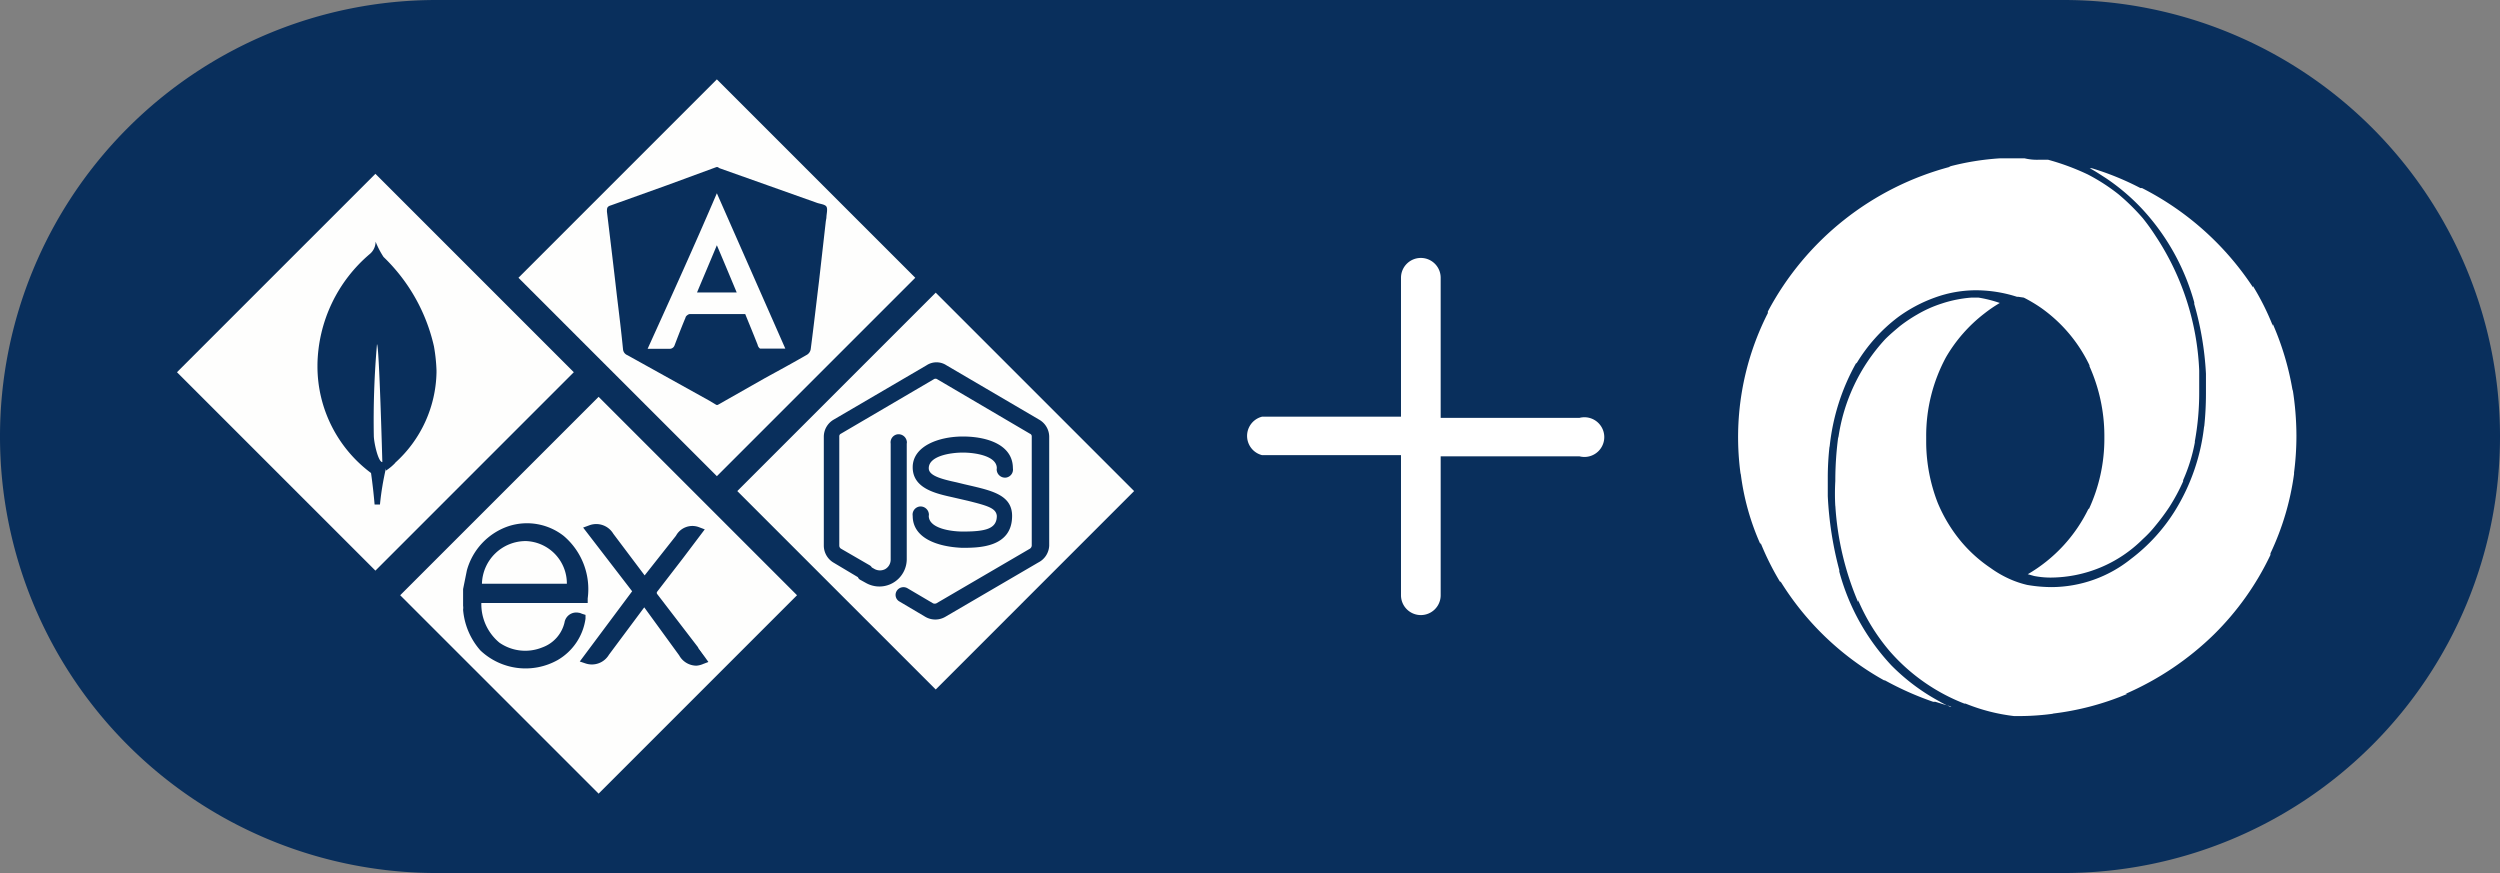
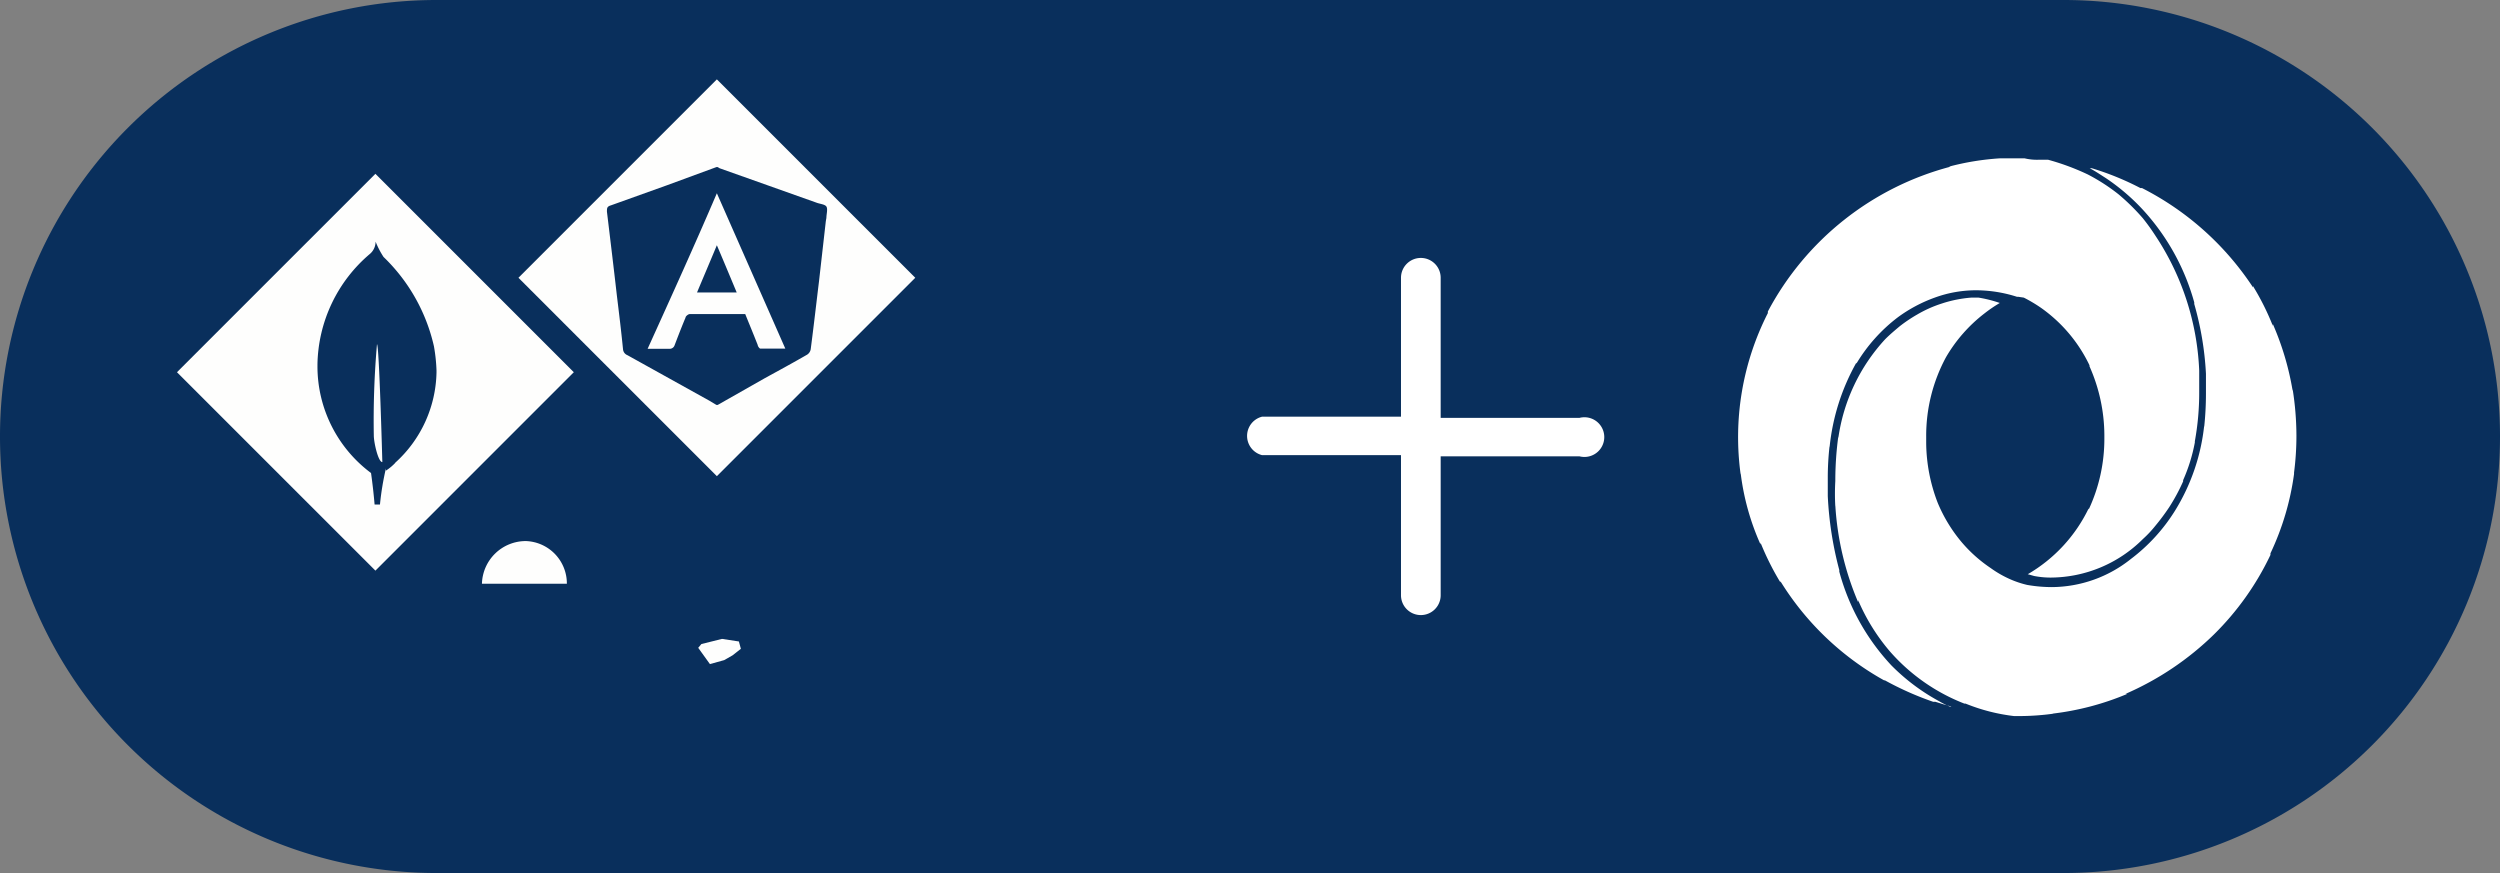
<svg xmlns="http://www.w3.org/2000/svg" viewBox="0 0 126 44">
  <rect x="0" y="0" width="126" height="44" fill="#808080" stroke="none" />
  <defs>
    <style>.cls-1{fill:none;}.cls-2{fill:#092f5c;}.cls-3{fill:#fefefd;}.cls-4{clip-path:url(#clip-path);}.cls-5{fill:#fff;}.cls-6{clip-path:url(#clip-path-2);}</style>
    <clipPath id="clip-path">
      <rect class="cls-1" x="59.61" y="10" width="24" height="24" />
    </clipPath>
    <clipPath id="clip-path-2">
      <rect class="cls-1" x="85.69" y="6" width="32" height="32" />
    </clipPath>
  </defs>
  <title>jwt</title>
  <g id="Layer_2" data-name="Layer 2">
    <g id="Layer_2-2" data-name="Layer 2">
      <g id="layer">
        <path class="cls-2" d="M22,0h82a22,22,0,0,1,22,22h0a22,22,0,0,1-22,22H22A22,22,0,0,1,0,22H0A22,22,0,0,1,22,0Z" />
        <g id="mean_stack" data-name="mean stack">
          <path class="cls-3" d="M36.13,9.74C35,12.38,33.81,15,32.64,17.58h1.12A.26.26,0,0,0,34,17.4c.18-.47.36-.94.55-1.39,0-.07.14-.18.21-.18h2.8c.21.52.41,1,.63,1.56,0,.06.09.18.13.18h1.26Zm-1,5c.33-.79.66-1.56,1-2.38.35.82.67,1.59,1,2.38Z" />
          <path class="cls-3" d="M36.13,4l-10,10,10,10,10-10Zm5.48,7.25-.33,2.91c-.14,1.15-.27,2.29-.42,3.44a.4.4,0,0,1-.19.28c-.71.41-1.43.8-2.14,1.19l-2.36,1.34h-.06l-.35-.21-4.14-2.3a.35.35,0,0,1-.22-.3c-.09-.91-.2-1.81-.31-2.71-.16-1.41-.33-2.81-.5-4.22,0-.18,0-.26.2-.32l2.79-1,2.53-.93h.06l.1.06,4.87,1.73c.17.07.43.08.51.2s0,.39,0,.58A2.34,2.34,0,0,0,41.61,11.25Z" />
          <path class="cls-3" d="M19.27,23.29c-.21,0-.43-1-.43-1.34a44.1,44.1,0,0,1,.16-4.6C19.11,17.35,19.27,23.29,19.27,23.29Z" />
          <path class="cls-3" d="M18.92,8.76l-10,10,10,10,10-10Zm1,14.57h0a2.5,2.5,0,0,1-.47.39v-.11a14.09,14.09,0,0,0-.3,1.82h-.27q-.07-.81-.18-1.59h0A6.7,6.7,0,0,1,16,18.46v-.1a7.46,7.46,0,0,1,2.64-5.56h0a.81.81,0,0,0,.29-.62h0a4.32,4.32,0,0,0,.4.77h0a9,9,0,0,1,2.54,4.5h0A8.52,8.52,0,0,1,22,18.68v.08a6.29,6.29,0,0,1-2.09,4.57Z" />
-           <path class="cls-3" d="M47.16,14.75l-10,10,10,10,10-10Zm5.17,13.6-4.69,2.74a1,1,0,0,1-1,0l-1.3-.77a.38.38,0,0,1-.15-.53v0a.4.4,0,0,1,.55-.14h0l1.29.76a.22.22,0,0,0,.16,0l4.69-2.74A.21.21,0,0,0,52,27.5V22a.14.14,0,0,0-.09-.14l-4.68-2.75a.15.15,0,0,0-.16,0l-4.69,2.75a.14.14,0,0,0-.08.14v5.5a.18.18,0,0,0,.08.15l1.45.84a.29.29,0,0,1,.11.11l.14.08a.57.57,0,0,0,.54,0,.55.55,0,0,0,.27-.47V22.36a.41.41,0,0,1,.34-.47.42.42,0,0,1,.47.34.29.29,0,0,1,0,.13V28.2a1.38,1.38,0,0,1-1.38,1.36,1.38,1.38,0,0,1-.66-.17l-.29-.16a.25.25,0,0,1-.13-.14h0L42,28.35a1,1,0,0,1-.48-.85V22a1,1,0,0,1,.48-.84l4.7-2.75a.91.91,0,0,1,1,0l4.69,2.75a1,1,0,0,1,.49.84v5.5A1,1,0,0,1,52.33,28.35Zm-3.55-3.11-.39-.09L48,25.06c-.86-.19-2-.45-2-1.51S47.3,22,48.53,22s2.52.42,2.52,1.6a.41.41,0,0,1-.34.47.42.42,0,0,1-.47-.34.29.29,0,0,1,0-.13c0-.62-1.08-.79-1.71-.79s-1.72.17-1.72.79c0,.37.61.54,1.4.71l.41.1.39.09c1.05.25,2,.49,2,1.5,0,1.61-1.7,1.61-2.52,1.61C47.26,27.56,46,27.13,46,26a.41.41,0,0,1,.34-.47.42.42,0,0,1,.47.34.29.29,0,0,1,0,.13c0,.62,1.08.79,1.72.79,1.13,0,1.71-.13,1.71-.79C50.2,25.61,49.78,25.49,48.78,25.24Z" />
          <path class="cls-3" d="M28.57,29.42H24.29a2.21,2.21,0,0,1,2.22-2.15h0A2.14,2.14,0,0,1,28.57,29.42Z" />
-           <path class="cls-3" d="M30.17,20l-10,10,10,10,10-10ZM28.1,33.27h0a3.31,3.31,0,0,1-3.89-.49h0a3.54,3.54,0,0,1-.87-2.05h0a.67.67,0,0,0,0-.2h0v-.84h0l.19-.94a3.26,3.26,0,0,1,2.1-2.23,3,3,0,0,1,2.78.49,3.52,3.52,0,0,1,1.21,3.15v.23H24.26a2.52,2.52,0,0,0,.91,2,2.28,2.28,0,0,0,2.16.24,1.76,1.76,0,0,0,1.12-1.25h0a.6.6,0,0,1,.7-.5.48.48,0,0,1,.17.05l.19.06v.19A2.87,2.87,0,0,1,28.1,33.27Zm7,.28a1,1,0,0,1-.87-.52l-1.76-2.42L30.69,33a1,1,0,0,1-1.17.44l-.3-.1,2.64-3.54-2.47-3.21.3-.11a1,1,0,0,1,1.22.42L32.49,29l1.58-2a.94.94,0,0,1,1.16-.43l.29.11-1.11,1.47-1.28,1.66a.1.1,0,0,0,0,.14h0L35.47,33l1.62-.16-1.64.62A1.06,1.06,0,0,1,35.1,33.55Z" />
          <polygon class="cls-3" points="35.35 32.46 35.19 32.65 35.78 33.47 36.5 33.27 36.92 33.03 37.34 32.7 37.24 32.33 36.39 32.2 35.35 32.46" />
        </g>
        <g id="plus">
          <g class="cls-4">
            <path class="cls-5" d="M71.61,13a1,1,0,0,0-1,1v7h-7a1,1,0,0,0,0,1.94h7V30a1,1,0,0,0,2,0V23h7a1,1,0,0,0,.49-1.94,1,1,0,0,0-.49,0h-7V14A1,1,0,0,0,71.61,13Z" />
          </g>
        </g>
        <g class="cls-6">
          <path class="cls-5" d="M98.29,35.62a4.18,4.18,0,0,1-.56-.28h0a10.26,10.26,0,0,1-2.4-1.8h0a11.13,11.13,0,0,1-2.63-4.73v-.08A17.73,17.73,0,0,1,92.12,25h0v-.91a14.35,14.35,0,0,1,.09-1.61v.07a10.9,10.9,0,0,1,1.35-4.27v.05A8.26,8.26,0,0,1,95.64,16h0a7.32,7.32,0,0,1,1.87-1h0a6.08,6.08,0,0,1,2.15-.37,6.81,6.81,0,0,1,2,.33h.07L102,15a7.48,7.48,0,0,1,.86.51h0a7.48,7.48,0,0,1,2.45,2.9v.05a8.61,8.61,0,0,1,.75,3.46h0v.2a8.41,8.41,0,0,1-.79,3.56v-.06a7.7,7.7,0,0,1-3.07,3.32h0l.32.09a4.45,4.45,0,0,0,.81.08h0A6.62,6.62,0,0,0,108,27.17h0a5.68,5.68,0,0,0,.63-.67h0a10.91,10.91,0,0,0,.7-.94h0a9.59,9.59,0,0,0,.7-1.3V24.2a8.53,8.53,0,0,0,.59-1.9v-.06a13.59,13.59,0,0,0,.22-2.47V18.68a13.28,13.28,0,0,0-2.2-6.79h0A10.77,10.77,0,0,0,108,11h0a10.81,10.81,0,0,0-1.23-1.21h0a9.6,9.6,0,0,0-1.55-1h0a12.12,12.12,0,0,0-2-.74h-.44a2.69,2.69,0,0,1-.74-.07H100.8a13.23,13.23,0,0,0-2.58.42h.09A14.64,14.64,0,0,0,89.1,15.7v.08a13.78,13.78,0,0,0-1.37,8.14v-.07a12.46,12.46,0,0,0,1,3.59v-.09a13.83,13.83,0,0,0,1,2v-.06a14.33,14.33,0,0,0,5.23,5H95a15.51,15.51,0,0,0,2.43,1.08h.11c.26.08.53.17.81.24Zm3.45.47a12.76,12.76,0,0,0,1.75-.12h-.07a13.85,13.85,0,0,0,3.8-1h-.09a14.84,14.84,0,0,0,4.46-3h0a14.14,14.14,0,0,0,2.84-4v-.08a13.58,13.58,0,0,0,1.19-4v-.07a14.56,14.56,0,0,0,.12-1.87,15.15,15.15,0,0,0-.19-2.33v.08a14.2,14.2,0,0,0-1-3.37v.09a12.88,12.88,0,0,0-1-2v.06a14.63,14.63,0,0,0-5.59-5h-.08a14.15,14.15,0,0,0-2.45-1h-.11c.14.07.27.15.4.23l.42.27A10.49,10.49,0,0,1,108,10.57h0a11.39,11.39,0,0,1,2.59,4.67v.08a15.61,15.61,0,0,1,.59,3.52h0v1a16,16,0,0,1-.09,1.69v-.07a10.21,10.21,0,0,1-1.47,4.28h0a9,9,0,0,1-2.22,2.43h0a6.44,6.44,0,0,1-4,1.42,7.3,7.3,0,0,1-1.23-.11h0a4.88,4.88,0,0,1-.91-.31h0a5.37,5.37,0,0,1-.93-.54h0a7.13,7.13,0,0,1-1.45-1.29h0a7.61,7.61,0,0,1-1.22-2h0a8.55,8.55,0,0,1-.58-3h0V22a8.33,8.33,0,0,1,1-4v0A7.61,7.61,0,0,1,100,15.81h0a6.9,6.9,0,0,1,.79-.54h0A6.33,6.33,0,0,0,99.72,15h-.37a6.26,6.26,0,0,0-1.49.3h0a6.16,6.16,0,0,0-1.23.55h0a7.5,7.5,0,0,0-.88.59h0c-.25.21-.5.42-.73.65a9.23,9.23,0,0,0-2.37,5V22a16.74,16.74,0,0,0-.15,2.24,11.13,11.13,0,0,0,0,1.29v-.06a14.68,14.68,0,0,0,1.15,4.88v-.1a10,10,0,0,0,1.6,2.58h0A9.62,9.62,0,0,0,99,35.46h.06a9.4,9.4,0,0,0,2.45.63h.23Z" />
        </g>
      </g>
    </g>
  </g>
</svg>